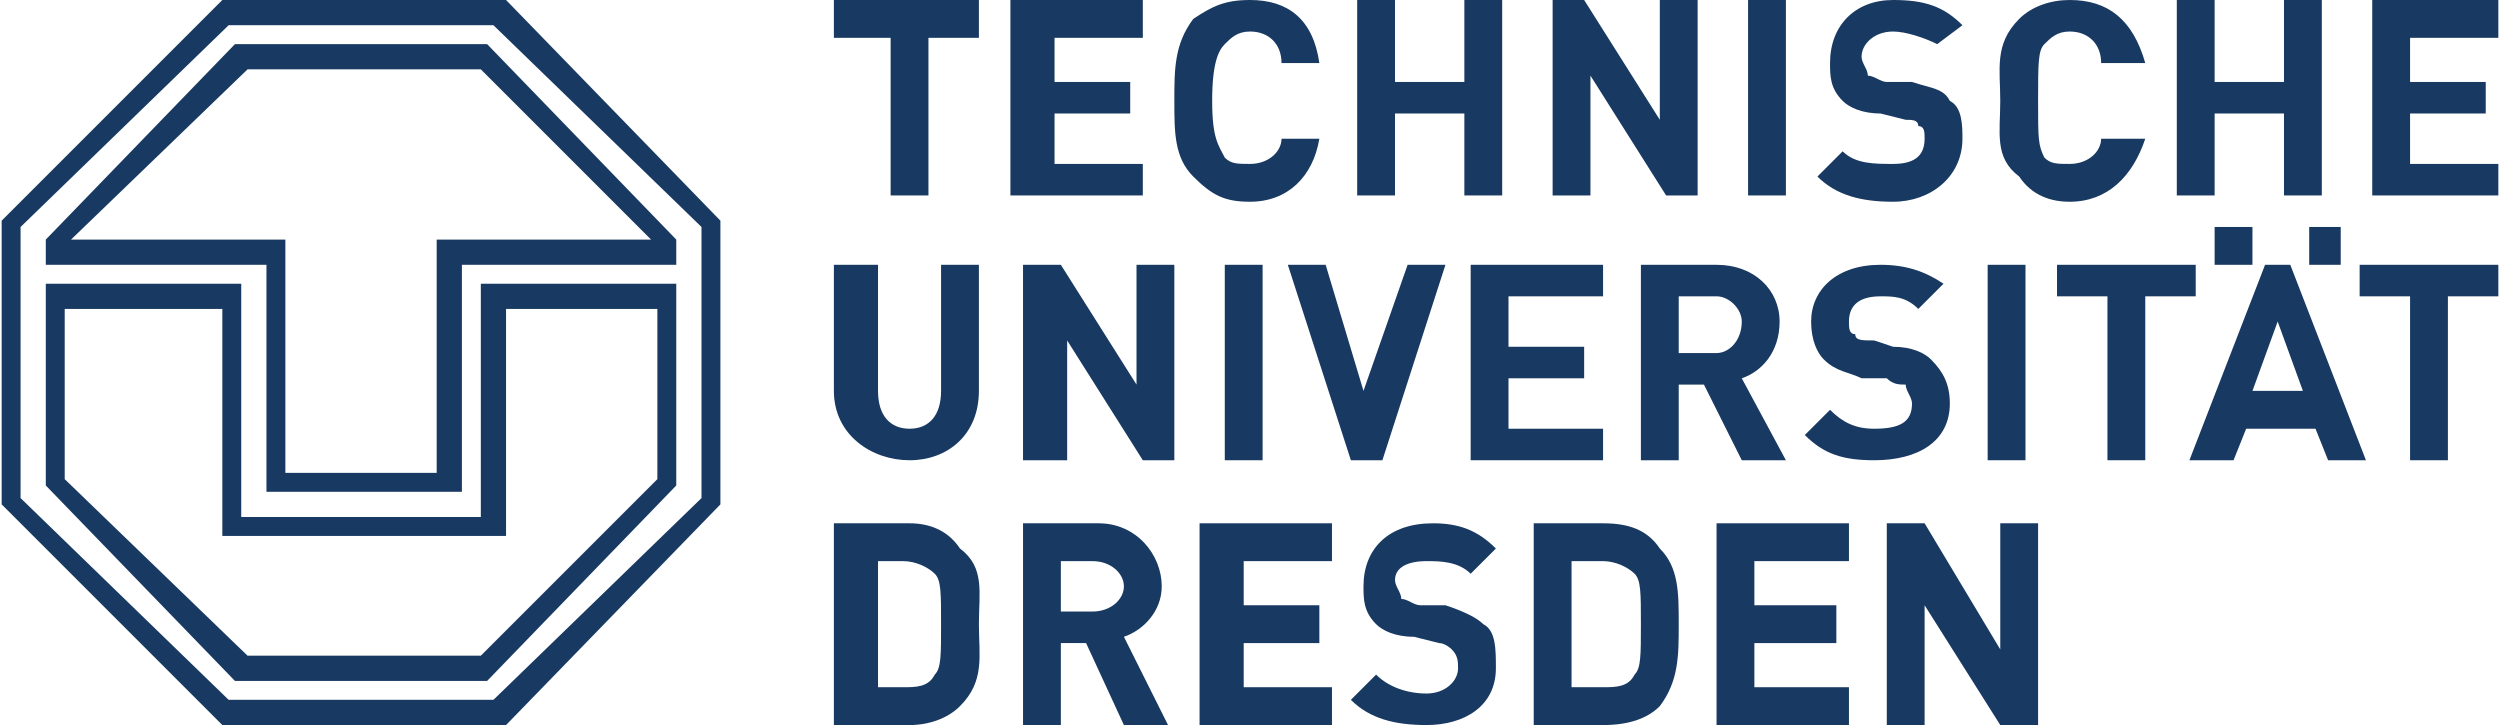
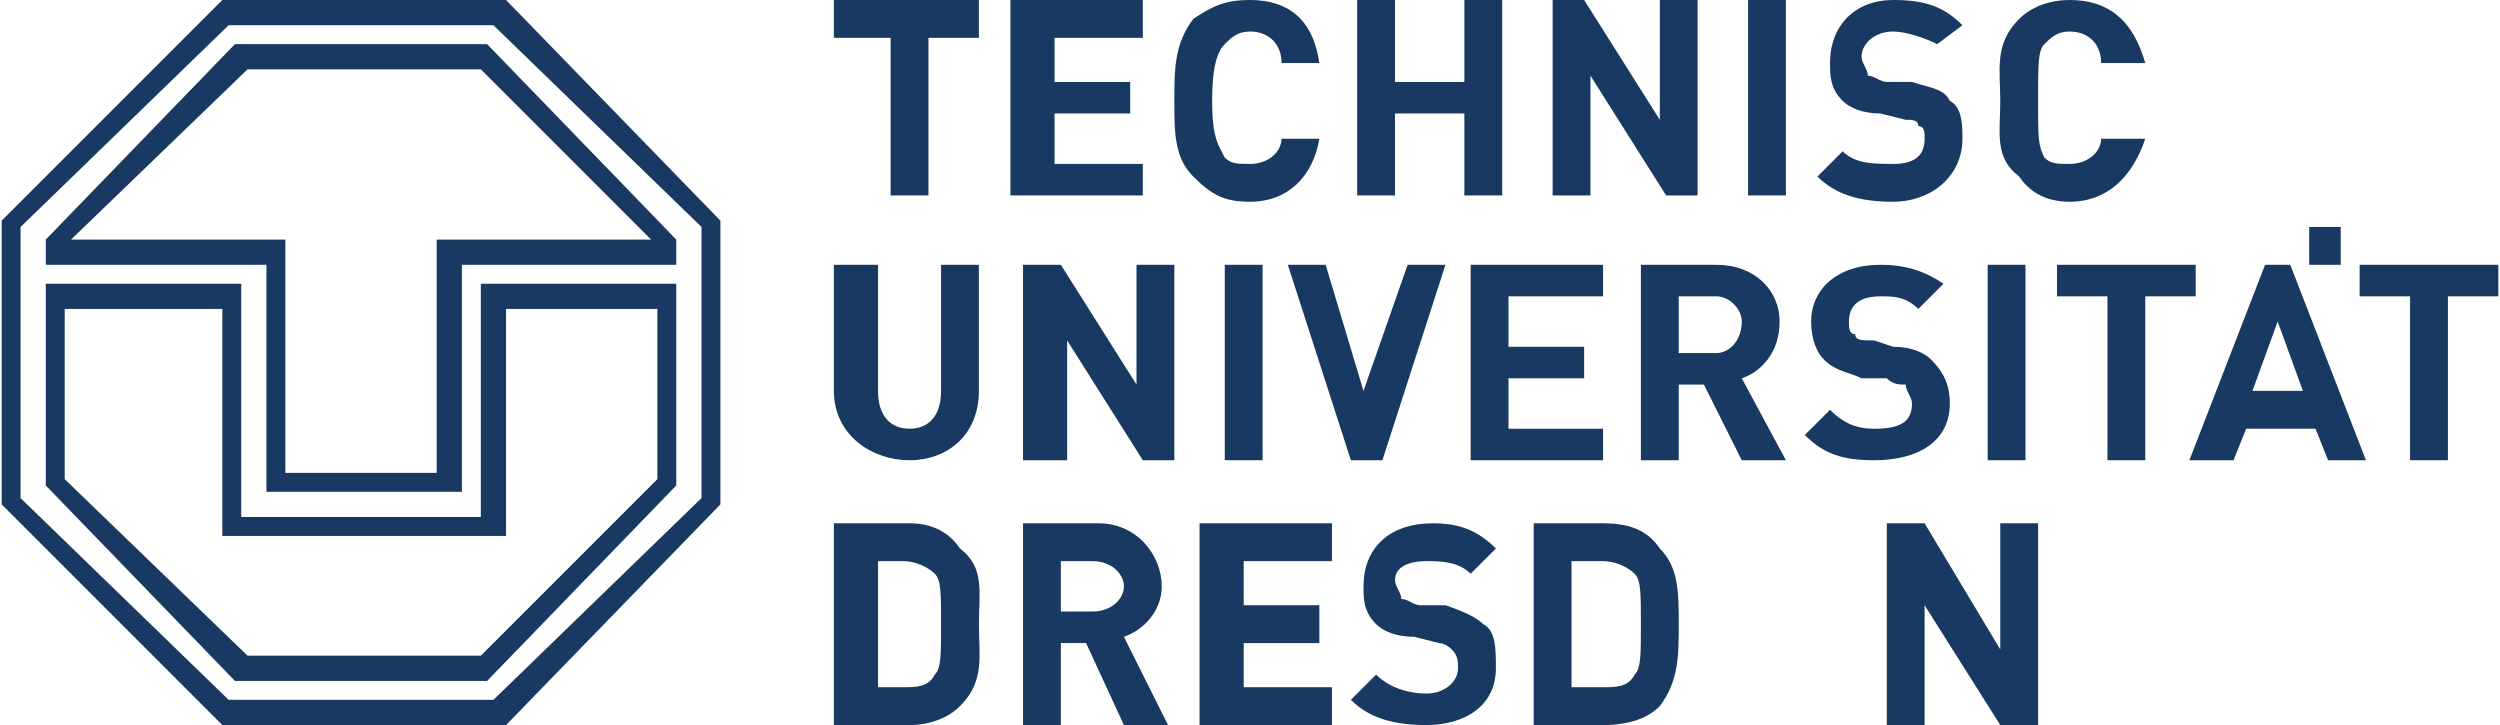
<svg xmlns="http://www.w3.org/2000/svg" xml:space="preserve" width="531px" height="154px" version="1.1" style="shape-rendering:geometricPrecision; text-rendering:geometricPrecision; image-rendering:optimizeQuality; fill-rule:evenodd; clip-rule:evenodd" viewBox="0 0 396 115">
  <defs>
    <style type="text/css">
   
    .fil0 {fill:#183961}
   
  </style>
  </defs>
  <g id="Ebene_x0020_1">
-     <polygon class="fil0" points="351,42 357,42 357,36 351,36 " />
    <polygon class="fil0" points="366,42 371,42 371,36 366,36 " />
    <path class="fil0" d="M283 73l-7 -13c3,-1 6,-4 6,-9 0,-5 -4,-9 -10,-9l-12 0 0 31 6 0 0 -12 4 0 6 12 7 0zm-7 -22c0,3 -2,5 -4,5l-6 0 0 -9 6 0c2,0 4,2 4,4z" />
    <path class="fil0" d="M375 73l-12 -31 -4 0 -12 31 7 0 2 -5 11 0 2 5 6 0zm-10 -11l-8 0 4 -11 4 11z" />
    <path class="fil0" d="M155 62l0 -20 -6 0 0 20c0,4 -2,6 -5,6 -3,0 -5,-2 -5,-6l0 -20 -7 0 0 20c0,7 6,11 12,11 6,0 11,-4 11,-11z" />
    <polygon class="fil0" points="186,73 186,42 180,42 180,61 168,42 162,42 162,73 169,73 169,54 181,73 " />
    <polygon class="fil0" points="194,73 200,73 200,42 194,42 " />
    <polygon class="fil0" points="229,42 223,42 216,62 210,42 204,42 214,73 219,73 " />
    <polygon class="fil0" points="254,73 254,68 239,68 239,60 251,60 251,55 239,55 239,47 254,47 254,42 233,42 233,73 " />
    <path class="fil0" d="M309 64c0,-3 -1,-5 -3,-7 -1,-1 -3,-2 -6,-2l-3 -1c-2,0 -3,0 -3,-1 -1,0 -1,-1 -1,-2 0,-2 1,-4 5,-4 2,0 4,0 6,2l4 -4c-3,-2 -6,-3 -10,-3 -7,0 -11,4 -11,9 0,3 1,5 2,6 2,2 4,2 6,3l4 0c1,1 2,1 3,1 0,1 1,2 1,3 0,3 -2,4 -6,4 -3,0 -5,-1 -7,-3l-4 4c3,3 6,4 11,4 7,0 12,-3 12,-9z" />
    <polygon class="fil0" points="315,73 321,73 321,42 315,42 " />
    <polygon class="fil0" points="348,47 348,42 326,42 326,47 334,47 334,73 340,73 340,47 " />
    <polygon class="fil0" points="396,47 396,42 374,42 374,47 382,47 382,73 388,73 388,47 " />
    <path class="fil0" d="M155 99c0,-5 1,-9 -3,-12 -2,-3 -5,-4 -8,-4l-12 0 0 32 12 0c3,0 6,-1 8,-3 4,-4 3,-8 3,-13zm-6 0c0,5 0,7 -1,8 -1,2 -3,2 -5,2l-4 0 0 -20 4 0c2,0 4,1 5,2 1,1 1,3 1,8z" />
    <path class="fil0" d="M185 115l-7 -14c3,-1 6,-4 6,-8 0,-5 -4,-10 -10,-10l-12 0 0 32 6 0 0 -13 4 0 6 13 7 0zm-7 -22c0,2 -2,4 -5,4l-5 0 0 -8 5 0c3,0 5,2 5,4z" />
    <polygon class="fil0" points="211,115 211,109 197,109 197,102 209,102 209,96 197,96 197,89 211,89 211,83 190,83 190,115 " />
    <path class="fil0" d="M237 106c0,-3 0,-6 -2,-7 -1,-1 -3,-2 -6,-3l-4 0c-1,0 -2,-1 -3,-1 0,-1 -1,-2 -1,-3 0,-2 2,-3 5,-3 2,0 5,0 7,2l4 -4c-3,-3 -6,-4 -10,-4 -7,0 -11,4 -11,10 0,2 0,4 2,6 1,1 3,2 6,2l4 1c1,0 2,1 2,1 1,1 1,2 1,3 0,2 -2,4 -5,4 -3,0 -6,-1 -8,-3l-4 4c3,3 7,4 12,4 6,0 11,-3 11,-9z" />
    <path class="fil0" d="M266 99c0,-5 0,-9 -3,-12 -2,-3 -5,-4 -9,-4l-11 0 0 32 11 0c4,0 7,-1 9,-3 3,-4 3,-8 3,-13zm-6 0c0,5 0,7 -1,8 -1,2 -3,2 -5,2l-5 0 0 -20 5 0c2,0 4,1 5,2 1,1 1,3 1,8z" />
-     <polygon class="fil0" points="293,115 293,109 278,109 278,102 291,102 291,96 278,96 278,89 293,89 293,83 272,83 272,115 " />
    <polygon class="fil0" points="323,115 323,83 317,83 317,103 305,83 299,83 299,115 305,115 305,96 317,115 " />
    <polygon class="fil0" points="155,6 155,0 132,0 132,6 141,6 141,31 147,31 147,6 " />
    <polygon class="fil0" points="181,31 181,26 167,26 167,18 179,18 179,13 167,13 167,6 181,6 181,0 160,0 160,31 " />
    <path class="fil0" d="M209 22l-6 0c0,2 -2,4 -5,4 -2,0 -3,0 -4,-1 -1,-2 -2,-3 -2,-9 0,-6 1,-8 2,-9 1,-1 2,-2 4,-2 3,0 5,2 5,5l6 0c-1,-7 -5,-10 -11,-10 -4,0 -6,1 -9,3 -3,4 -3,8 -3,13 0,5 0,9 3,12 3,3 5,4 9,4 6,0 10,-4 11,-10z" />
    <polygon class="fil0" points="238,31 238,0 232,0 232,13 221,13 221,0 215,0 215,31 221,31 221,18 232,18 232,31 " />
    <polygon class="fil0" points="269,31 269,0 263,0 263,19 251,0 246,0 246,31 252,31 252,12 264,31 " />
    <polygon class="fil0" points="277,31 283,31 283,0 277,0 " />
    <path class="fil0" d="M311 22c0,-2 0,-5 -2,-6 -1,-2 -3,-2 -6,-3l-4 0c-1,0 -2,-1 -3,-1 0,-1 -1,-2 -1,-3 0,-2 2,-4 5,-4 2,0 5,1 7,2l4 -3c-3,-3 -6,-4 -11,-4 -6,0 -10,4 -10,10 0,2 0,4 2,6 1,1 3,2 6,2l4 1c1,0 2,0 2,1 1,0 1,1 1,2 0,3 -2,4 -5,4 -3,0 -6,0 -8,-2l-4 4c3,3 7,4 12,4 6,0 11,-4 11,-10z" />
    <path class="fil0" d="M340 22l-7 0c0,2 -2,4 -5,4 -2,0 -3,0 -4,-1 -1,-2 -1,-3 -1,-9 0,-6 0,-8 1,-9 1,-1 2,-2 4,-2 3,0 5,2 5,5l7 0c-2,-7 -6,-10 -12,-10 -3,0 -6,1 -8,3 -4,4 -3,8 -3,13 0,5 -1,9 3,12 2,3 5,4 8,4 6,0 10,-4 12,-10z" />
-     <polygon class="fil0" points="368,31 368,0 362,0 362,13 351,13 351,0 345,0 345,31 351,31 351,18 362,18 362,31 " />
-     <polygon class="fil0" points="396,31 396,26 382,26 382,18 394,18 394,13 382,13 382,6 396,6 396,0 376,0 376,31 " />
    <path class="fil0" d="M7 45l31 0 0 37 38 0 0 -37 31 0 0 32 -30 31 -40 0 -30 -31 0 -32zm97 4l-24 0 0 36 -45 0 0 -36 -25 0 0 27 29 28 37 0 28 -28 0 -27zm-1 -11l-27 -27 -37 0 -28 27 34 0 0 37 24 0 0 -37 34 0zm4 4l-34 0 0 36 -31 0 0 -36 -35 0 0 -4 30 -31 40 0 30 31 0 4zm-107 -7l0 45 35 35 45 0 34 -35 0 -45 -34 -35 -45 0 -35 35zm3 1l0 43 33 32 42 0 33 -32 0 -43 -33 -32 -42 0 -33 32z" />
  </g>
</svg>